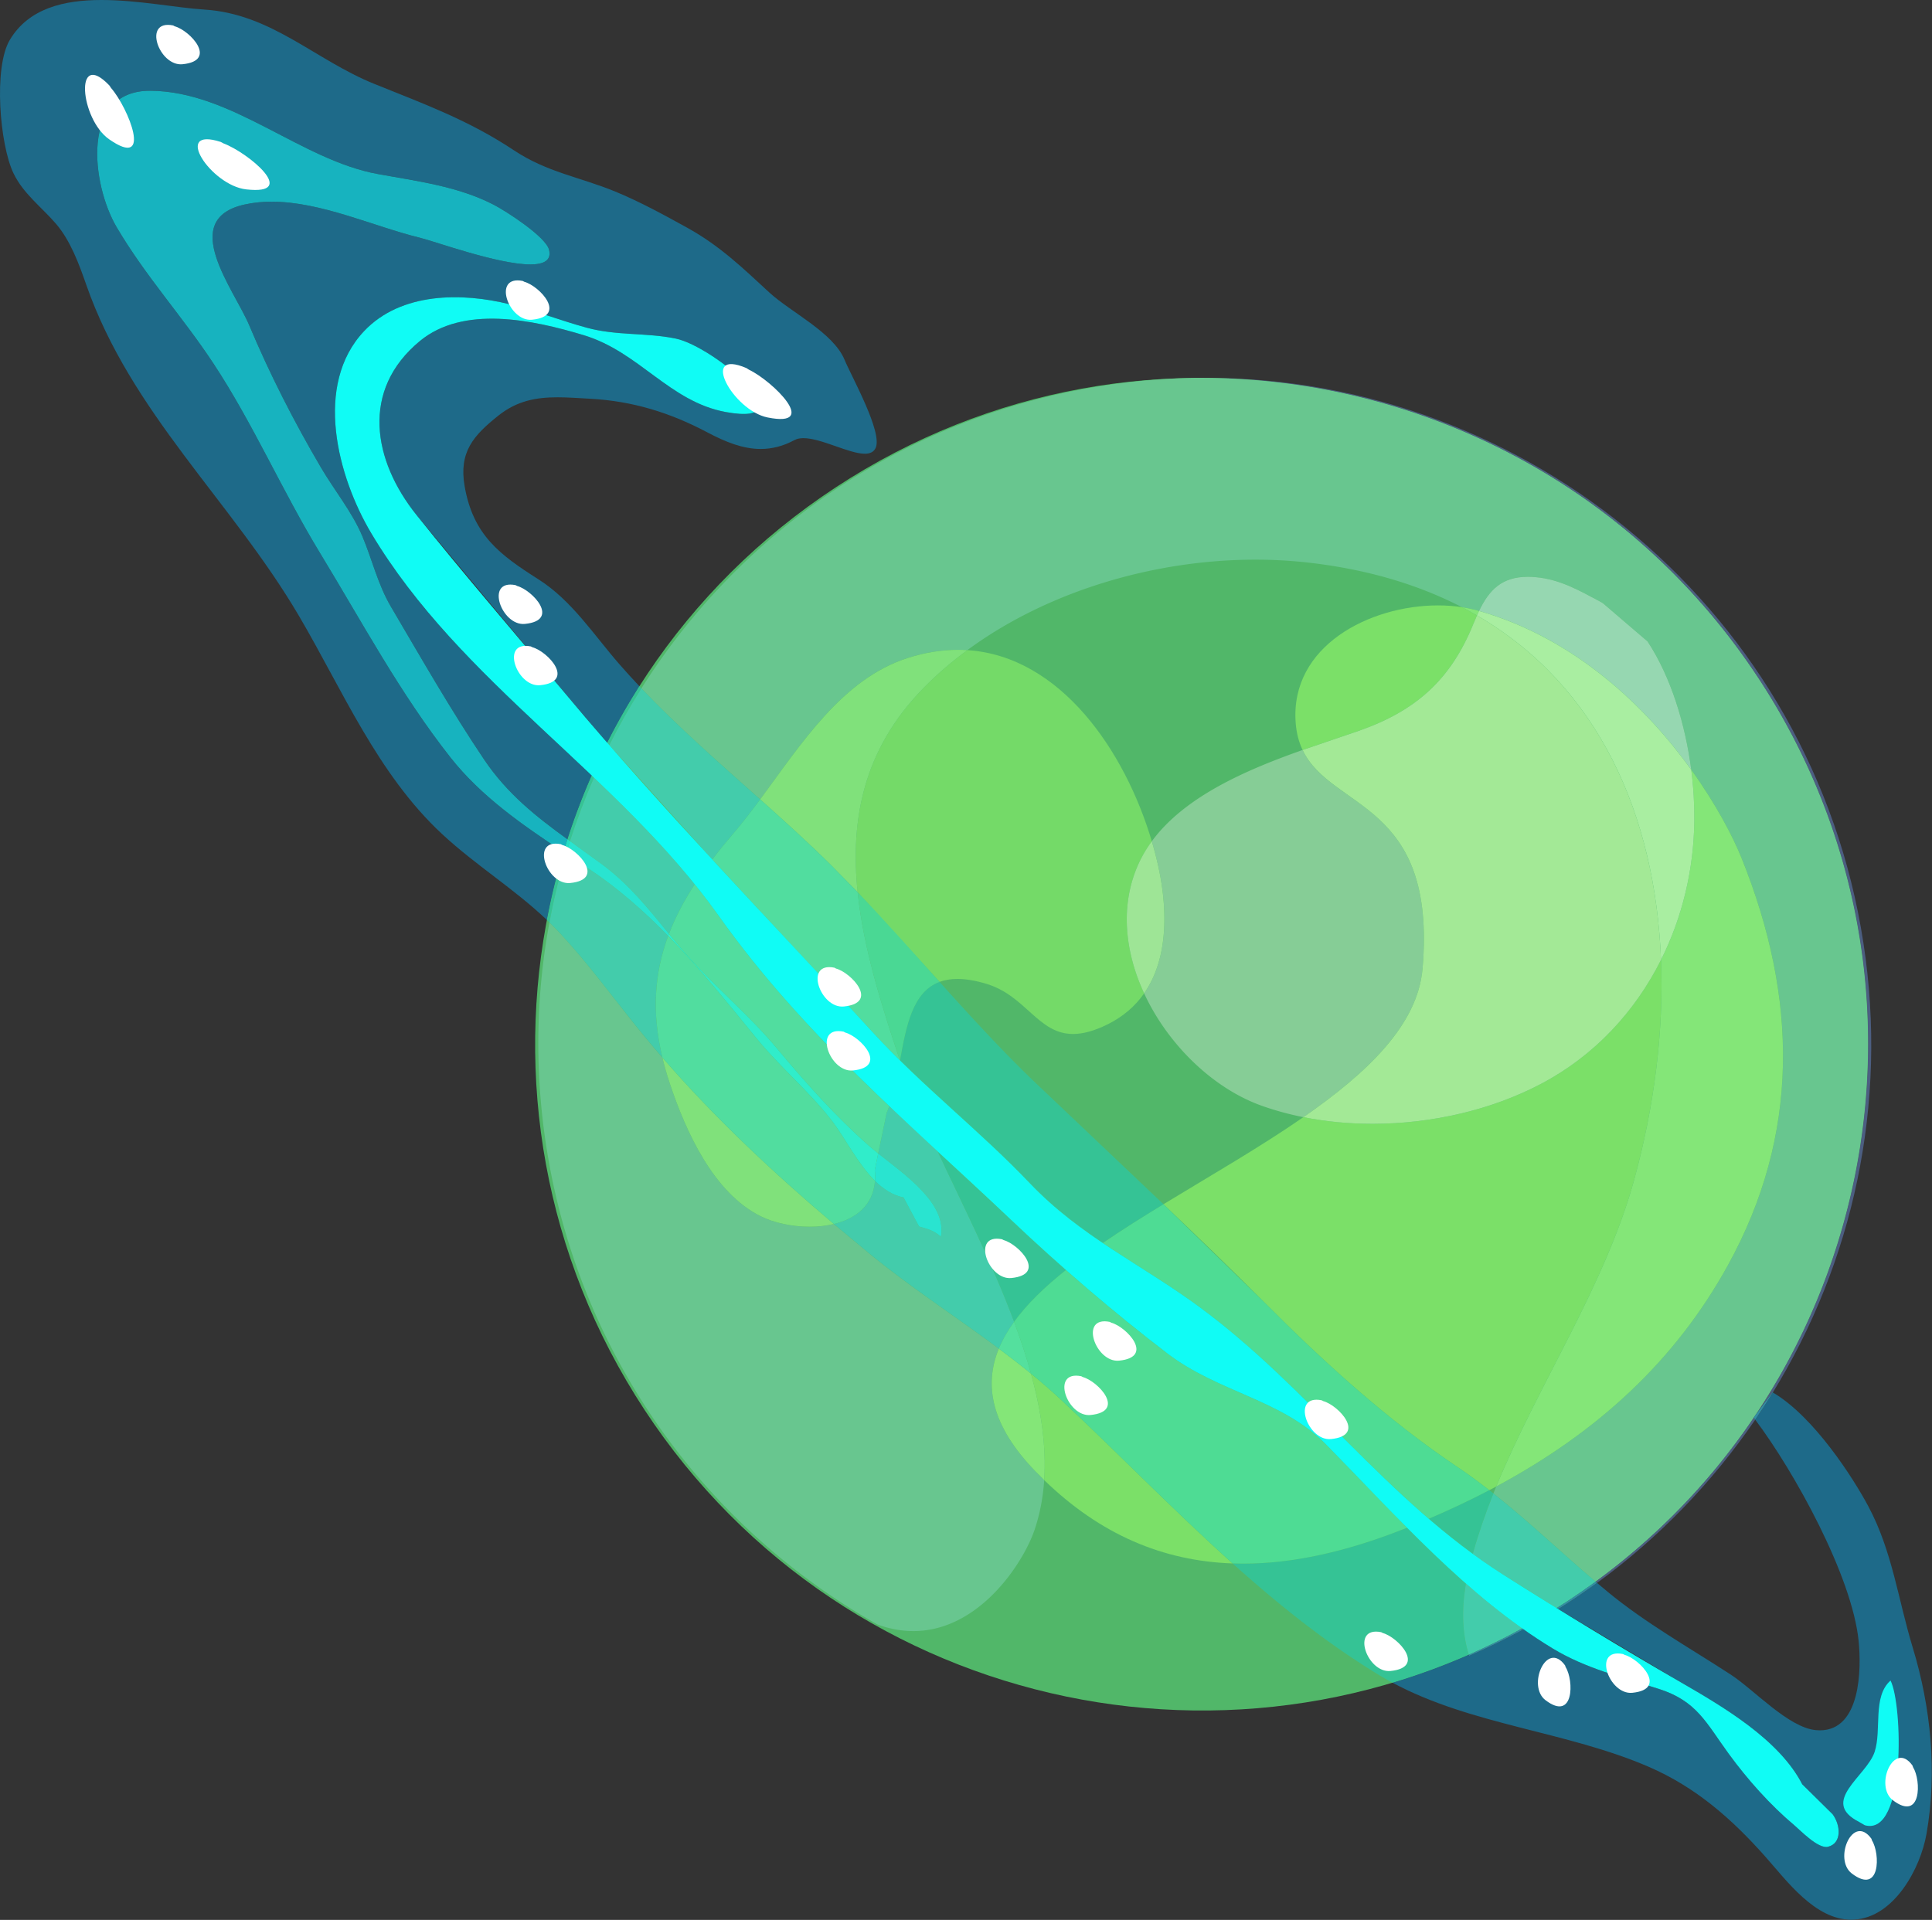
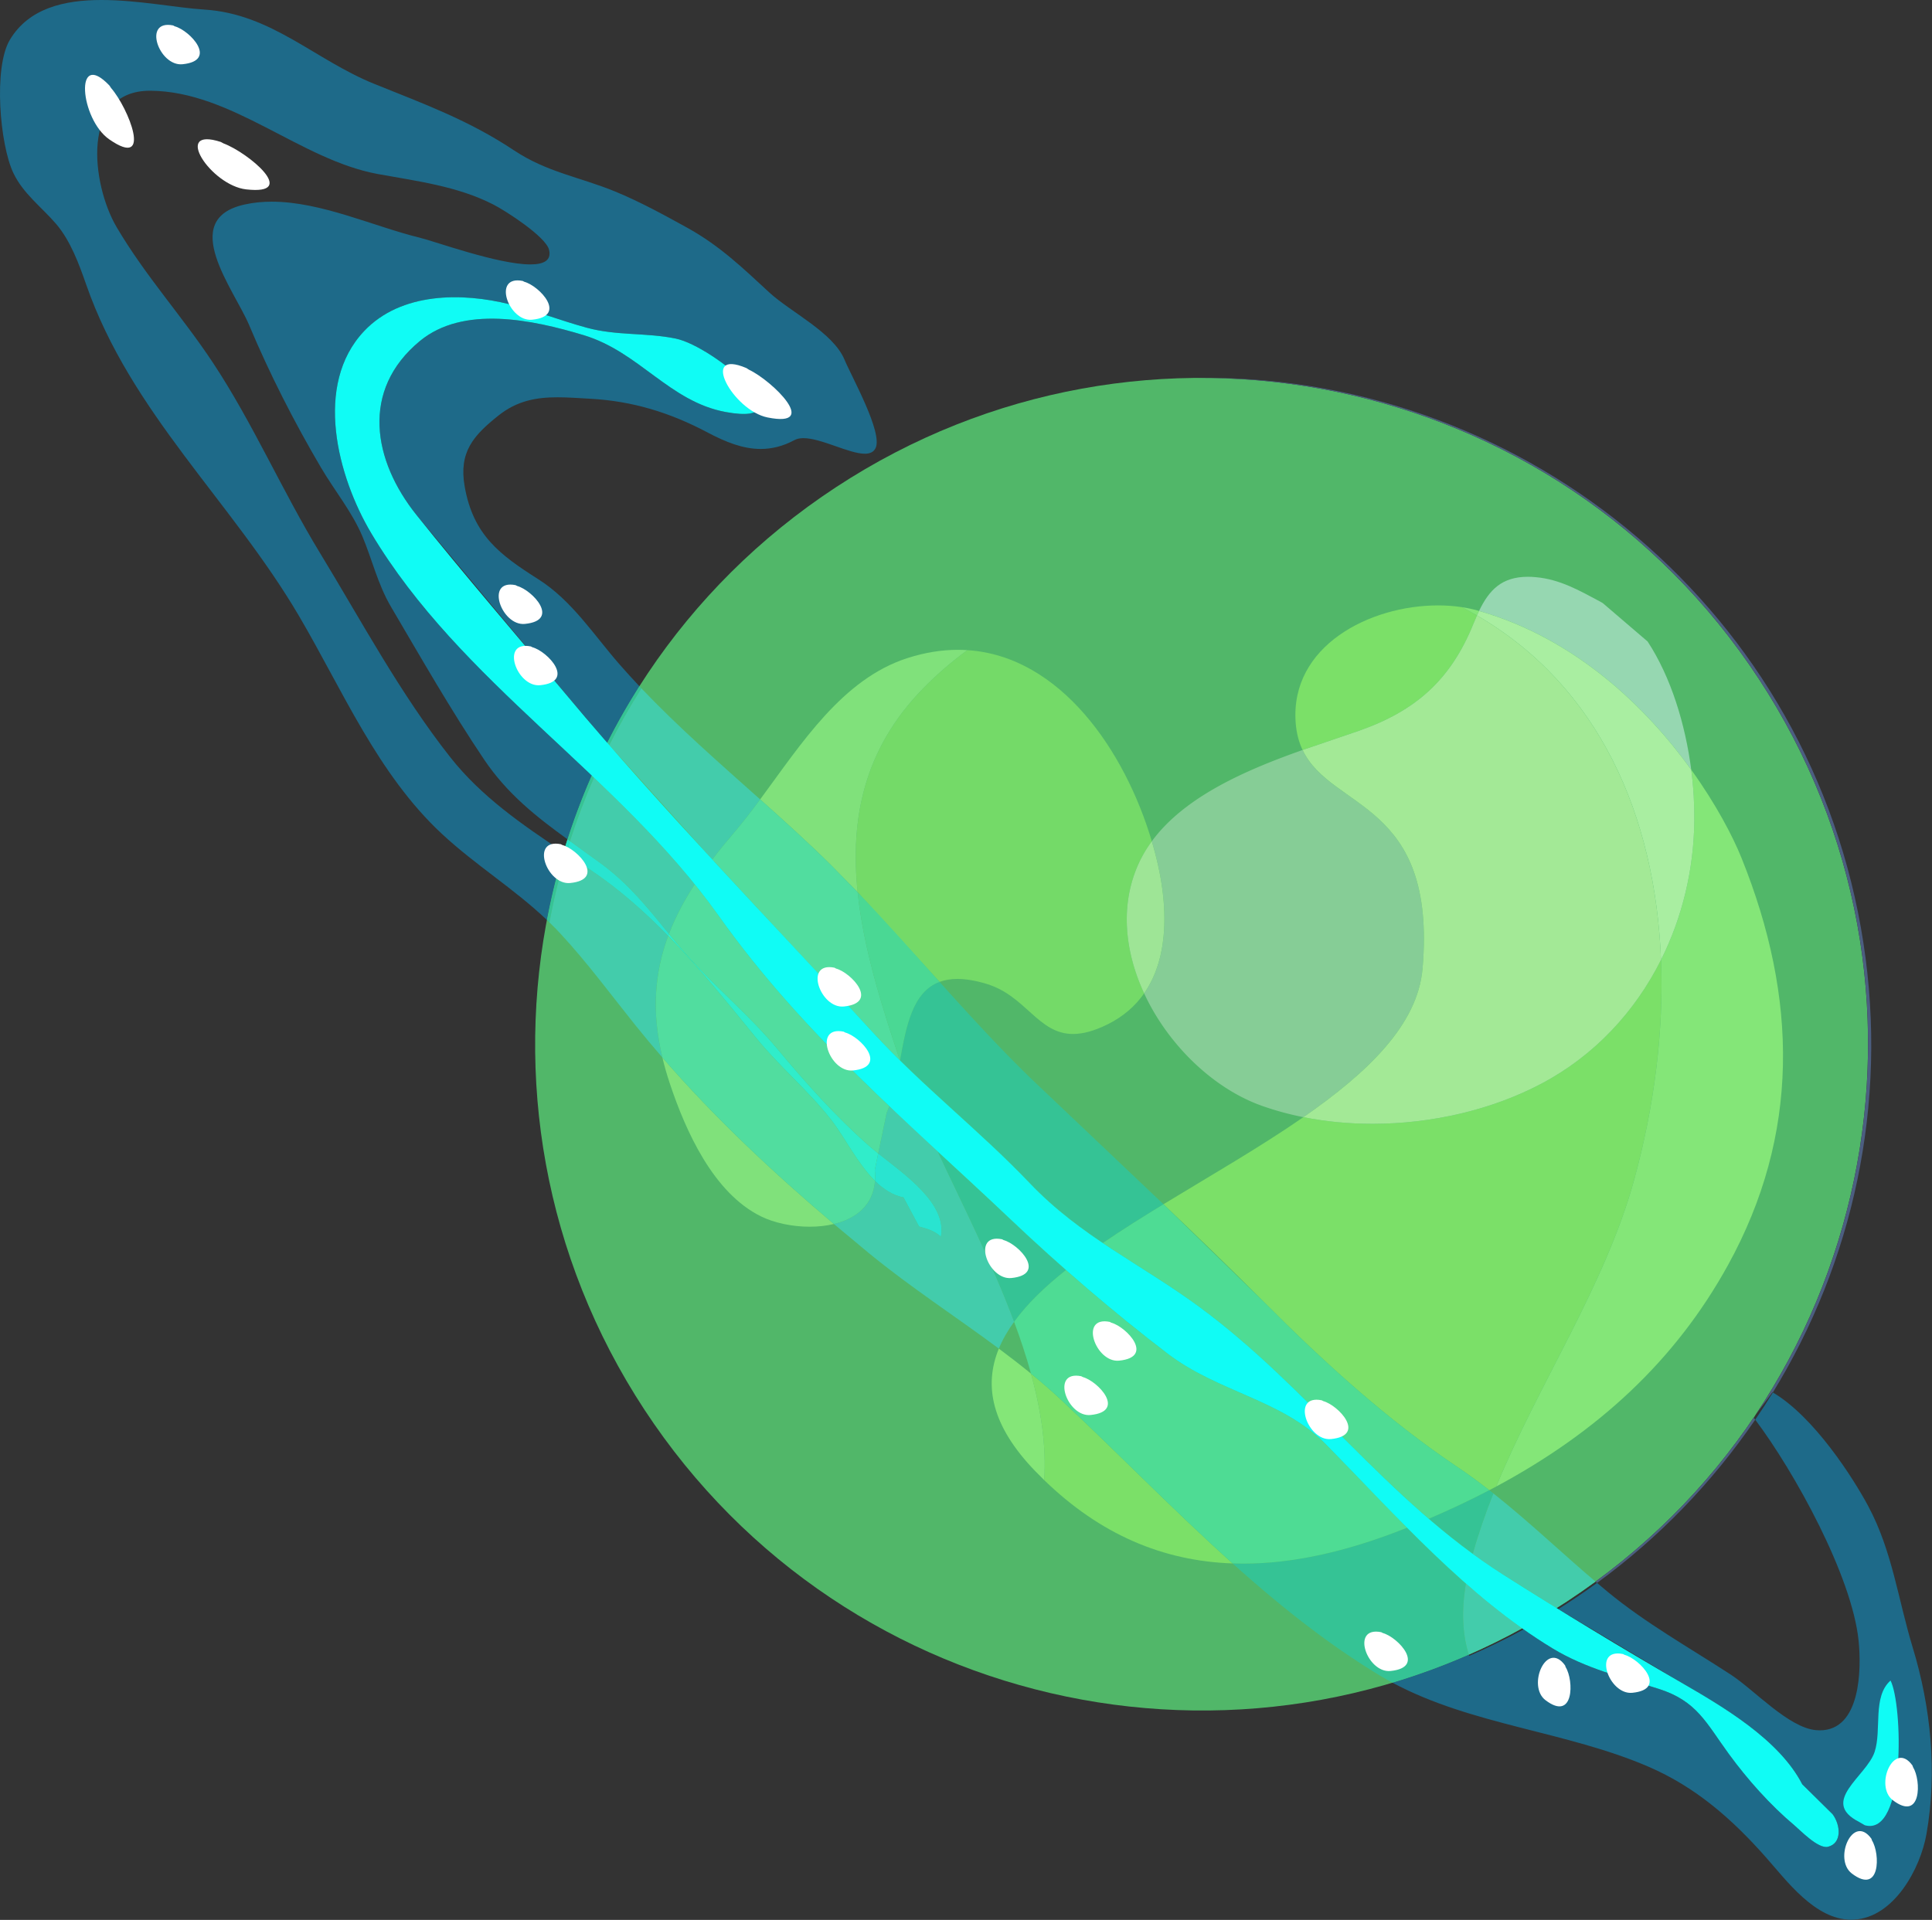
<svg xmlns="http://www.w3.org/2000/svg" viewBox="0 0 5942 5906" fill-rule="nonzero" stroke-linejoin="round" stroke-miterlimit="2">
  <rect x="0" y="0" width="5942" height="5906" fill="#333333" stroke="none" />
  <path d="M2571.047 1498.782c-946.296 621.037-1209.973 1891.621-588.924 2837.917 621.073 946.296 1891.67 1210.046 2837.966 589.009 946.296-621.158 1210.046-1891.743 588.887-2838.039-621.037-946.296-1891.609-1209.924-2837.93-588.887z" fill="#51b769" />
  <path d="M4911.808 4869.416l-4.731-4.004c194.961-142.672 357.773-313.976 486.493-504.449l4.731 6.309c-131.754 192.899-296.021 363.232-486.493 502.143zm488.07-517.794c443.182-663.62 474.604-1554.837 9.099-2263.953-393.441-599.685-1047.914-925.186-1715.307-925.186l-18.865.121 33.145-.364c994.581 0 1867.479 725.251 2023.132 1738.516 76.796 499.11-33.606 983.784-278.551 1382.805-.485-.243-.849-.485-1.335-.728l-51.318 68.788z" fill="#4c5e81" />
-   <path d="M2809.065 5017.547c-34.94 0-71.87-6.187-110.644-20.382-528.3-298.447-919.436-827.524-1018.736-1473.795-35.996-234.269-30.791-465.384 10.179-685.822 11.356 10.919 22.517 22.323 33.448 34.091 82.655 88.928 153.979 186.348 230.047 281.098 27.321 34.091 55.261 67.454 83.796 100.332 6.139 25.841 13.733 52.41 22.832 79.707 49.135 147.525 134.301 337.27 280.71 409.212 40.06 19.654 94.897 31.665 149.321 31.665 25.501 0 50.906-2.548 74.66-8.371l109.576 91.233c126.937 103.971 265.897 193.991 397.76 292.139-46.66 113.556-23.148 236.938 111.893 376.82 9.16 9.463 18.331 18.683 27.6 27.661-3.543 52.896-13.115 104.457-29.978 153.955-33.945 99.846-169.375 310.458-372.465 310.458zm2098.011-152.135c-106.276-90.383-205.637-185.498-313.976-271.272l8.735-21.352c313.491-168.15 551.157-387.981 712.512-680.727 221.288-401.448 215.95-820.972 41.613-1253.236-26.448-65.513-77.887-164.631-154.44-270.908-18.198-140.246-62.358-284.981-134.18-394.533l-137.82-118.044c-3.154-1.698-5.702-3.397-8.856-5.095-63.814-34.091-123.261-68.182-197.145-74.733-8.492-.849-16.621-1.213-24.264-1.213-80.799 0-119.379 40.885-150.315 105.063-1.577-.485-3.276-.849-4.853-1.335-15.408-4.368-31.543-7.764-48.164-10.312-136.424-70.608-297.574-118.651-485.304-138.426-49.074-5.095-99.094-7.643-149.563-7.643-310.458 0-639.332 96.571-885.964 278.308-9.621-.607-19.314-.971-29.129-.971-49.074 0-100.659 8.007-154.525 25.235-200.7 64.3-326.545 263.264-453.494 434.932-124.62-111.25-250.902-221.409-365.27-341.637 305.823-483.703 811.412-837.472 1421.47-931.131a2047.8 2047.8 0 0 1 280.662-23.779l18.865-.121c667.393 0 1321.866 325.502 1715.307 925.186 465.505 709.115 434.083 1600.332-9.099 2263.953l-6.673 8.856c.121.121.243.243.364.485-128.721 190.472-291.532 361.776-486.493 504.449z" fill="#68c68f" />
  <path d="M3790.993 4809.484c-214.239-7.401-406.762-88.806-579.485-256.349 7-104.82-9.718-215.343-40.582-327.564 32.295 26.326 63.802 53.623 94.229 82.134 174.058 162.933 344.743 339.211 525.837 501.78zm789.369-225.291c-32.15-25.113-65.27-49.499-99.604-72.428-214.021-143.886-411.008-323.075-593.425-506.632-101.436-102.03-204.885-201.755-308.99-300.631 144.177-87.836 297.234-175.671 430.322-267.875 69.031 13.83 140.598 20.503 212.613 20.503 182.793 0 368.303-43.311 520.681-124.232 162.569-86.259 286.922-221.045 366.629-380.096 8.735 218.74-20.382 448.641-81.891 673.811-89.655 328.171-293.958 627.71-424.863 946.175l-21.474 11.404zm-574.135-2277.055c-11.428-24.021-18.974-51.682-21.352-84.56-17.058-235.725 227.985-360.199 437.747-360.199 25.113 0 49.765 1.698 73.302 5.338 15.893 8.25 31.422 16.742 46.587 25.599-3.761 8.25-7.401 16.863-11.04 25.841-69.274 171.304-176.508 267.753-353.029 329.262l-172.214 58.719z" fill="#7be068" />
  <path d="M4601.835 4572.788c130.904-318.465 335.207-618.004 424.863-946.175 61.509-225.17 90.626-455.071 81.891-673.811 65.27-130.298 100.574-276.852 102.394-426.44.607-50.59-2.426-104.214-9.463-158.444 76.553 106.276 127.993 205.395 154.44 270.908 174.337 432.263 179.675 851.788-41.613 1253.236-161.356 292.745-399.021 512.577-712.512 680.727zm-1390.327-19.654c-9.269-8.978-18.441-18.198-27.6-27.661-135.041-139.882-158.553-263.264-111.893-376.82 33.533 24.992 66.605 50.469 98.912 76.917 30.864 112.221 47.582 222.744 40.582 327.564zm1331.002-2659.82c-15.165-8.856-30.694-17.349-46.587-25.599 16.621 2.548 32.756 5.945 48.164 10.312 1.577.485 3.276.849 4.853 1.335-2.184 4.489-4.368 9.099-6.43 13.952z" fill="#84e678" />
  <path d="M3300.302 3180.763c-107.696 0-144.407-117.074-265.897-154.076-34.588-10.434-64.287-15.286-89.85-15.286-20.891 0-39.041 3.276-54.873 9.099l-251.933-275.76c-23.148-223.35 17.579-439.178 201.743-627.346 41.479-42.462 86.938-81.648 135.599-117.438 286.74 18.562 485.086 310.215 567.389 588.038-15.359 20.867-28.692 43.069-39.647 66.726-59.204 127.871-43.699 272.121 16.002 401.084-26.885 38.458-63.79 71.457-113.119 95.721-42.292 20.746-76.432 29.238-105.415 29.238z" fill="#74da68" />
  <path d="M2490.018 3773.653c-54.424 0-109.261-12.011-149.321-31.665-146.409-71.943-231.576-261.687-280.71-409.212-9.099-27.297-16.694-53.866-22.832-79.707 160.931 185.62 340.23 353.526 527.524 512.213-23.754 5.823-49.159 8.371-74.66 8.371zm147.731-1028.915l-81.624-83.226c-70.208-69.395-143.91-136.121-218.182-202.362 126.949-171.668 252.794-370.633 453.494-434.932 53.866-17.227 105.451-25.235 154.525-25.235 9.815 0 19.508.364 29.129.971-48.661 35.789-94.12 74.976-135.599 117.438-184.164 188.167-224.891 403.996-201.743 627.346z" fill="#80e17b" />
  <path d="M4008.665 3436.626c-43.202-8.614-85.385-20.018-126.039-34.334-150.255-52.774-290.404-188.046-363.79-346.49 78.094-111.978 71.821-271.272 40.424-404.724a1135.86 1135.86 0 0 0-16.779-63.086c101.521-138.426 291.022-219.711 463.746-280.856 88.988 187.197 413.422 155.168 368.922 672.477-14.85 172.638-168.586 319.8-366.483 457.012z" fill="#86cd96" />
  <path d="M5201.52 2367.919c-136.97-190.108-354.254-403.146-652.58-488.556 30.937-64.178 69.516-105.063 150.315-105.063 7.643 0 15.772.364 24.264 1.213 73.884 6.551 133.331 40.642 197.145 74.733 3.154 1.698 5.702 3.397 8.856 5.095l137.82 118.044c71.821 109.552 115.982 254.287 134.18 394.533z" fill="#96d7b1" />
  <path d="M4221.278 3457.13c-72.016 0-143.582-6.673-212.613-20.503 197.897-137.213 351.634-284.374 366.483-457.012 44.5-517.308-279.934-485.28-368.922-672.477l172.214-58.719c176.521-61.509 283.755-157.959 353.029-329.262 3.64-8.978 7.279-17.591 11.04-25.841 374.757 217.405 548.488 615.214 566.079 1059.488-79.707 159.051-204.06 293.837-366.629 380.096-152.378 80.92-337.888 124.232-520.681 124.232z" fill="#a3e996" />
  <path d="M5108.589 2952.802c-17.591-444.274-191.322-842.082-566.079-1059.488 2.062-4.853 4.246-9.463 6.43-13.952 298.326 85.409 515.61 298.447 652.58 488.556 7.037 54.23 10.07 107.853 9.463 158.444-1.82 149.588-37.124 296.142-102.394 426.44z" fill="#a9eea1" />
  <path d="M3518.836 3055.803c-59.702-128.963-75.206-273.213-16.002-401.084 10.955-23.657 24.288-45.859 39.647-66.726a1135.86 1135.86 0 0 1 16.779 63.086c31.398 133.452 37.67 292.745-40.424 404.724z" fill="#9ee596" />
  <path d="M5693.836 5905.488c-111.857 0-198.722-119.985-264.478-194.112-103.365-116.589-214.372-213.887-358.501-276.246-253.437-109.552-544.363-127.871-788.131-258.776 79.27-23.779 157.583-52.41 234.669-86.259.364 1.213.728 2.548 1.213 3.761 57.263-24.749 113.07-51.925 167.3-81.406 29.238 20.503 59.083 40.157 89.655 58.719 101.302 61.388 212.431 88.2 325.38 123.989 118.166 37.367 146.555 104.942 216.314 200.542 57.627 78.858 127.629 157.473 201.027 218.983 17.955 15.165 67.333 66.969 98.148 66.969 2.062 0 4.004-.121 5.823-.607 43.675-11.04 38.337-67.333 14.073-99.968l-93.416-92.203c-71.094-138.183-245.309-239.607-373.423-313.734l-376.82-225.17c40.642-25.477 80.435-52.41 119.136-80.556l32.392 27.176c117.923 97.299 251.254 171.668 379.246 255.136 71.215 46.344 177.37 163.054 261.566 170.576 4.125.364 8.128.607 12.011.607 126.051 0 127.993-188.41 119.258-275.275-20.26-199.329-196.902-519.25-317.98-680.363 18.805-27.418 36.881-55.322 54.23-83.711 127.386 75.097 247.493 263.992 293.473 349.887 73.884 138.183 91.475 285.951 136.728 434.932 55.807 183.436 75.825 383.129 42.219 573.601-18.805 106.883-99.968 256.228-222.137 263.143-3.033.243-5.945.364-8.978.364zM1682.039 2830.026c-102.273-97.177-219.14-168.392-322.663-264.599-197.97-184.042-305.423-441.969-440.052-671.021-207.676-353.284-517.029-625.041-654.364-1019.331-21.947-62.965-48.237-134.665-92.47-186.348-44.233-51.561-100.938-92.688-131.268-156.26-42.074-88.2-61.788-325.138-10.846-410.062C88.549 25.351 196.96-.005 312.227-.005c112.342 0 231.2 24.143 316.403 29.481 206.972 13.103 339.793 155.047 523.945 229.173 153.021 61.631 288.984 111.25 428.211 203.818 102.054 67.818 201.779 81.77 311.344 126.779 75.789 31.179 149.782 71.7 221.166 111.129 101.363 56.05 171.219 124.232 253.025 199.571 65.513 60.296 196.441 123.018 231.066 206.608 21.595 52.168 118.396 223.957 95.515 271.878-5.993 12.496-17.725 17.349-33.096 17.349-24.349 0-57.845-12.011-92.094-24.021-34.249-11.889-69.262-23.9-96.644-23.9-10.482 0-19.848 1.698-27.637 5.945-35.814 19.29-70.111 27.297-103.85 27.297-54.63 0-107.805-21.231-163.649-50.833-115.509-61.145-229.889-96.328-359.896-103.607-35.304-1.941-68.97-4.489-101.351-4.489-64.724 0-124.329 10.312-181.883 56.292-76.601 61.145-122.194 111.857-103.729 217.769 26.132 149.83 108.011 210.369 226.225 285.466 104.129 65.998 170.576 171.304 250.781 262.9 19.678 22.444 39.854 44.646 60.405 66.362-35.935 56.414-68.91 114.405-98.949 173.852l-124.28-145.705-462.156-554.675c-134.022-167.179-172.857-384.099 10.106-535.264 61.521-50.833 139.554-68.788 221.336-68.788 95.709 0 196.551 24.628 282.02 50.469 172.408 51.925 264.15 205.152 438.414 236.817 21.825 3.882 39.635 5.702 53.915 5.702 153.276 0-100.938-209.641-208.683-231.843-91.512-18.805-181.458-8.25-273.892-33.484-81.539-22.323-156.139-51.804-236.695-71.943-52.568-13.224-110.45-21.716-168.344-21.716-103.304 0-206.572 27.176-279.339 104.093-156.551 165.48-81.6 448.277 21.923 622.008 174.361 292.624 432.991 512.213 677.973 745.269-28.195 64.178-53.053 129.691-74.503 196.174-95.358-69.152-185.025-139.518-256.143-245.066-101.521-150.679-193.505-311.914-286.679-470.236-40.958-69.638-58.015-145.827-87.872-216.556-31.98-75.704-85.482-140.367-127.847-212.431-82.704-140.731-157.922-288.256-220.123-436.631-46.211-110.159-220.633-326.229-14.401-371.846 27.285-6.066 55.104-8.735 83.335-8.735 152.208 0 315.104 76.674 455.241 110.765 46.672 11.283 240.869 82.255 340.218 82.255 40.885 0 65.707-12.011 57.566-45.131-9.851-40.157-132.615-119.258-170.928-138.911-111.105-57.02-236.137-72.185-355.637-94.023-238.673-43.797-448.374-254.287-699.167-256.228h-1.783c-214.154 0-179.93 287.892-102.515 419.403 89.292 151.65 201.998 274.305 297.465 419.039 122.57 185.741 211 391.014 327.552 582.579 129.145 212.189 247.541 434.326 402.054 630.257 94.156 119.258 220.317 206.851 347.388 290.925-20.637 68.667-37.658 138.183-51.015 208.67z" fill="#1e6a89" />
  <path d="M4282.727 5176.355a934.4 934.4 0 0 1-40.836-23.293c-161.064-97.541-309.172-216.314-450.898-343.578 10.773.364 21.607.607 32.489.607 153.118 0 317.167-36.76 492.765-106.034l11.125-4.368c58.925 59.204 118.979 117.195 181.167 171.789-14.558 85.409-10.07 158.08 8.856 218.619-77.087 33.848-155.399 62.48-234.669 86.259zm246.923-396.231c-46.83-34.212-91.73-70.487-135.381-107.975 64.651-27.661 126.767-56.899 186.093-87.957l12.739 9.948c-24.385 61.145-45.98 123.018-63.45 185.984zm-1410.733-713.968c-66.993-180.16-158.335-359.956-235.155-523.981l224.952 209.52c55.176 52.289 111.857 104.214 169.642 155.168-64.833 51.561-119.719 104.335-159.439 159.293zm272.752-242.397c-78.397-52.774-154.125-110.159-224.588-184.164-127.386-133.695-268.311-248.585-398.985-377.427 19.011-105.548 38.41-210.733 121.587-241.669 92.846 103.243 186.481 205.88 286.339 302.208l402.321 381.794c-64.906 39.55-128.005 79.222-186.675 119.258zm-1701.804-986.21l-7.825-7.522c13.357-70.487 30.379-140.003 51.015-208.67l7.801 5.095c-20.649 69.152-37.706 139.518-50.991 211.097zm63.086-250.162l-7.619-5.459c21.449-66.483 46.308-131.996 74.503-196.174l6.891 6.551c-27.794 63.572-52.471 128.721-73.775 195.083zm120.895-295.414l-6.309-7.158c30.039-59.447 63.014-117.438 98.949-173.852l6.187 6.551c-35.704 56.414-68.716 114.647-98.827 174.458z" fill="#35c395" />
-   <path d="M4518.609 5093.858c-.485-1.213-.849-2.548-1.213-3.761 55.322-24.264 110.159-51.318 163.903-80.92l4.61 3.276c-54.23 29.481-110.037 56.656-167.3 81.406zm274.062-143.886l-5.338-3.276 32.756-20.988c29.602-19.533 58.719-39.672 86.986-60.296l4.731 4.004c-38.701 28.146-78.494 55.079-119.136 80.556zm605.629-582.7c-1.577-2.184-3.154-4.246-4.731-6.309 2.062-3.154 4.246-6.309 6.309-9.342l51.318-68.788c.485.243.849.485 1.335.728-17.349 28.389-35.425 56.292-54.23 83.711z" fill="#328ea3" />
  <path d="M4517.396 5090.097c-18.926-60.539-23.415-133.209-8.856-218.619 55.686 49.013 112.949 95.358 172.76 137.698-53.745 29.602-108.581 56.656-163.903 80.92zm269.937-143.4l-163.661-102.394c-32.271-20.503-63.45-41.977-94.023-64.178 17.47-62.965 39.065-124.838 63.45-185.984 108.339 85.773 207.7 180.888 313.976 271.272-28.268 20.624-57.384 40.764-86.986 60.296l-32.756 20.988zm606.236-585.733c-.121-.243-.243-.364-.364-.485l6.673-8.856-6.309 9.342zm-2321.555-212.31c-131.863-98.148-270.823-188.167-397.76-292.139l-109.576-91.233c67.041-16.136 120.932-57.02 126.403-132.603 25.489 25.235 54.182 44.16 87.775 50.954l47.667 89.292c17.761 5.702 43.809 9.827 67.284 31.543 18.902-102.151-109.273-189.744-192.814-256.228l25.938-124.96c2.924-6.551 5.629-13.345 8.177-20.26l148.653 139.154c76.82 164.025 168.162 343.821 235.155 523.981-19.508 26.933-35.353 54.473-46.902 82.498zm-1034.86-895.584c-28.534-32.878-56.474-66.241-83.796-100.332-76.068-94.751-147.392-192.171-230.047-281.098-10.931-11.768-22.092-23.172-33.448-34.091 13.285-71.579 30.342-141.944 50.991-211.097l70.851 46.708c89.025 59.204 168.853 129.691 243.368 206.001-41.88 112.828-51.367 233.056-17.919 373.908zm20.321-380.338c-63.171-76.796-120.713-150.679-206.45-214.372l-98.075-70.972c21.304-66.362 45.98-131.511 73.775-195.083 109.103 103.971 215.319 210.854 309.948 328.049-32.562 50.105-59.301 100.453-79.198 152.378zm133.221-228.688l-316.851-352.071c30.112-59.811 63.123-118.044 98.827-174.458 114.368 120.228 240.65 230.387 365.27 341.637-26.86 36.275-53.757 71.336-81.442 103.729-23.342 27.297-45.325 54.23-65.804 81.163z" fill="#43ccab" />
  <path d="M3823.482 4810.09c-10.882 0-21.716-.243-32.489-.607-181.094-162.569-351.779-338.847-525.837-501.78-30.427-28.51-61.934-55.807-94.229-82.134-14.534-52.896-32.21-106.155-52.01-159.414 39.72-54.958 94.605-107.732 159.439-159.293 101.181 89.17 205.759 175.55 311.61 256.47 157.983 120.713 351.804 141.338 488.034 279.885l249.373 256.47-11.125 4.368c-175.599 69.274-339.647 106.034-492.765 106.034zm570.786-137.941c-243.586-209.641-446.458-461.865-706.895-652.823-99.325-72.913-199.511-130.783-295.705-195.568 58.67-40.036 121.769-79.707 186.675-119.258l308.99 300.631c182.417 183.557 379.404 362.747 593.425 506.632 34.334 22.929 67.454 47.315 99.604 72.428-59.325 31.058-121.441 60.296-186.093 87.957z" fill="#4edc94" />
-   <path d="M3170.926 4225.57c-32.308-26.448-65.379-51.925-98.912-76.917 11.55-28.025 27.394-55.565 46.902-82.498 19.799 53.259 37.476 106.519 52.01 159.414z" fill="#54e09e" />
  <path d="M2768.095 3262.168c-.17-.243-.34-.364-.497-.485-56.935-170.697-112.124-346.005-129.849-516.945 85.979 89.898 168.647 183.072 251.933 275.76-83.177 30.937-102.576 136.121-121.587 241.669z" fill="#4ad894" />
  <path d="M2564.678 3765.282c-187.294-158.687-366.593-326.593-527.524-512.213-33.448-140.853-23.961-261.081 17.919-373.908 96.085 98.391 183.315 206.729 270.034 313.127 72.913 89.534 161.113 162.811 231.394 252.831 40.958 52.532 80.52 134.059 134.58 187.561-5.472 75.582-59.362 116.467-126.403 132.603zm136.315-217.041c-10.688-8.492-20.649-16.621-29.481-24.507-101.047-89.292-192.171-190.958-281.644-298.326-85.494-102.515-185.523-184.77-271.975-281.584-21.304-23.779-41.127-47.557-60.417-71.094 19.896-51.925 46.635-102.273 79.198-152.378 25.55 31.665 50.251 64.057 73.945 97.42 157.813 222.016 337.027 406.907 524.491 585.248-2.548 6.915-5.253 13.709-8.177 20.26l-25.938 124.96zm66.605-286.558c-28.365-28.025-56.232-56.656-83.383-86.259l-493.518-531.382c20.479-26.933 42.462-53.866 65.804-81.163 27.685-32.392 54.582-67.454 81.442-103.729 74.272 66.241 147.974 132.967 218.182 202.362l81.624 83.226c17.725 170.94 72.913 346.247 129.849 516.945z" fill="#51dd9f" />
  <path d="M1567.622 936.1c80.556 20.139 155.156 49.62 236.695 71.943 92.434 25.235 182.38 14.68 273.892 33.484 117.79 24.264 410.644 272.606 154.768 226.14-174.264-31.665-266.006-184.892-438.414-236.817-158.492-47.8-369.832-91.961-503.357 18.319-182.963 151.165-144.128 368.085-10.106 535.264 149.321 186.226 307.498 369.662 462.156 554.675 298.253 356.681 624.883 691.403 940.958 1036.315 152.402 166.208 327.661 301.359 482.866 464.17 156.903 164.753 340.024 247.371 520.293 379.732 337.464 247.493 578.296 597.622 936.299 824.976 178.704 113.434 362.625 224.685 545.819 330.84 128.114 74.127 302.329 175.55 373.423 313.734l93.416 92.203c24.264 32.635 29.602 88.928-14.073 99.968-30.087 7.522-84.803-50.226-103.971-66.362-73.399-61.509-143.4-140.125-201.027-218.983-69.759-95.6-98.148-163.175-216.314-200.542-112.949-35.789-224.078-62.601-325.38-123.989-264.478-160.264-478.886-405.573-697.566-627.952-136.23-138.547-330.051-159.172-488.034-279.885-166.305-127.143-329.457-267.753-481.252-411.639-318.174-301.48-637.367-567.05-898.096-933.921-310.082-436.267-794.039-716.395-1068.756-1177.289-103.522-173.73-178.474-456.527-21.923-622.008 113.543-119.985 301.31-119.015 447.683-82.376z" fill="#10fcf5" />
-   <path d="M1733.054 2621.356c-127.071-84.075-253.231-171.668-347.388-290.925-154.513-195.932-272.909-418.069-402.054-630.257-116.552-191.564-204.982-396.838-327.552-582.579-95.467-144.735-208.173-267.389-297.465-419.039-77.414-131.511-111.639-419.403 102.515-419.403h1.783c250.793 1.941 460.494 212.431 699.167 256.228 119.5 21.838 244.533 37.003 355.637 94.023 38.313 19.654 161.077 98.754 170.928 138.911 8.141 33.12-16.682 45.131-57.566 45.131-99.349 0-293.546-70.972-340.218-82.255-140.137-34.091-303.033-110.765-455.241-110.765-28.231 0-56.05 2.669-83.335 8.735-206.232 45.616-31.81 261.687 14.401 371.846 62.201 148.374 137.419 295.899 220.123 436.631 42.365 72.064 95.867 136.728 127.847 212.431 29.857 70.73 46.914 146.919 87.872 216.556 93.174 158.323 185.159 319.557 286.679 470.236 71.118 105.548 160.785 175.914 256.143 245.066l-12.278 39.429z" fill="#17b3bf" />
  <path d="M1740.855 2626.452l-7.801-5.095 12.278-39.429 7.619 5.459-12.096 39.065z" fill="#22e0c5" />
  <path d="M2893.807 3804.469c-23.475-21.716-49.523-25.841-67.284-31.543l-47.667-89.292c-33.594-6.794-62.286-25.72-87.775-50.954.764-10.555.582-21.716-.631-33.606l10.543-50.833c83.541 66.483 211.716 154.076 192.814 256.228zm-838.734-925.308c-74.515-76.31-154.343-146.797-243.368-206.001l-70.851-46.708 12.096-39.065 98.075 70.972c85.737 63.693 143.279 137.577 206.45 214.372l-2.402 6.43z" fill="#29e4d0" />
  <path d="M2691.081 3632.68c-54.06-53.502-93.623-135.029-134.58-187.561-70.281-90.019-158.48-163.297-231.394-252.831-86.72-106.398-173.949-214.736-270.034-313.127l2.402-6.43c19.29 23.536 39.114 47.315 60.417 71.094 86.453 96.813 186.481 179.068 271.975 281.584 89.474 107.368 180.597 209.034 281.644 298.326 8.832 7.886 18.792 16.014 29.481 24.507l-10.543 50.833c1.213 11.889 1.395 23.051.631 33.606z" fill="#30edca" />
  <path d="M5735.328 5614.806l-17.713-10.312c-122.655-62.48 23.172-140.246 47.921-215.222 22.444-68.182-7.279-169.363 48.892-219.589 37.245 71.7 48.892 481.155-79.101 445.123z" fill="#10fcf5" />
  <path d="M336.709 263.259l5.023 7.643c52.92 60.539 130.334 252.588-6.042 157.595-89.352-62.358-108.569-280.492 1.019-165.238zm1959.003 869.015l7.667 4.974c72.671 34.455 220.196 179.675 57.251 146.919-106.774-21.474-211.352-214.008-64.918-151.893zM679.256 436.747l8.068 4.368c75.352 28.025 234.803 160.142 69.65 141.459-108.217-12.253-228.955-194.961-77.718-145.827zm928.462 427.532l4.792 2.548c46.939 12.739 133.986 105.791 23.852 116.71-72.161 7.279-124.062-138.426-28.644-119.258zm117.195 1732.692l4.792 2.548c46.939 12.739 133.986 105.791 23.852 116.831-72.161 7.158-124.062-138.547-28.644-119.379zm-92.252-608.42l4.804 2.548c46.939 12.739 133.974 105.791 23.852 116.71-72.161 7.158-124.074-138.426-28.656-119.258zm-46.963-188.531l4.804 2.548c46.939 12.739 133.986 105.791 23.852 116.71-72.161 7.158-124.062-138.426-28.656-119.258zm1739.741 2433.558l4.792 2.548c46.951 12.739 133.986 105.791 23.852 116.71-72.149 7.279-124.05-138.426-28.644-119.258zm-243.647-421.345l4.804 2.548c46.939 12.739 133.974 105.791 23.852 116.71-72.161 7.158-124.062-138.426-28.656-119.258zm983.166 495.35l4.792 2.548c46.939 12.739 133.986 105.791 23.852 116.71-72.149 7.279-124.062-138.426-28.644-119.258zm183.035 713.361l4.804 2.548c46.939 12.86 133.974 105.791 23.852 116.831-72.161 7.158-124.062-138.547-28.656-119.379zm-834.876-954.545l4.792 2.548c46.939 12.739 133.986 105.791 23.852 116.71-72.161 7.158-124.062-138.426-28.644-119.258zm-846.631-1089.575l4.792 2.669c46.951 12.739 133.986 105.791 23.852 116.71-72.161 7.158-124.05-138.547-28.644-119.379zM532.556 78.246l4.804 2.669c46.939 12.739 133.974 105.791 23.852 116.71-72.161 7.158-124.062-138.547-28.656-119.379zm4459.08 5009.91l4.853 2.548c46.951 12.739 133.937 105.791 23.779 116.71-72.064 7.158-123.989-138.426-28.632-119.258zm-178.098 35.061l1.698 5.095c25.72 41.37 26.084 168.756-61.995 101.787-57.748-43.918 3.397-185.984 60.296-106.883zm942.171 533.202l1.698 5.095c25.72 41.37 26.084 168.756-61.995 101.787-57.748-43.918 3.397-185.984 60.296-106.883zm126.173-225.413l1.82 5.095c25.599 41.37 26.084 168.756-62.116 101.787-57.627-43.918 3.518-185.984 60.296-106.883zM2594.608 3173.605l4.804 2.669c46.939 12.739 133.986 105.791 23.852 116.71-72.161 7.158-124.062-138.547-28.656-119.379z" fill="#fff" />
</svg>